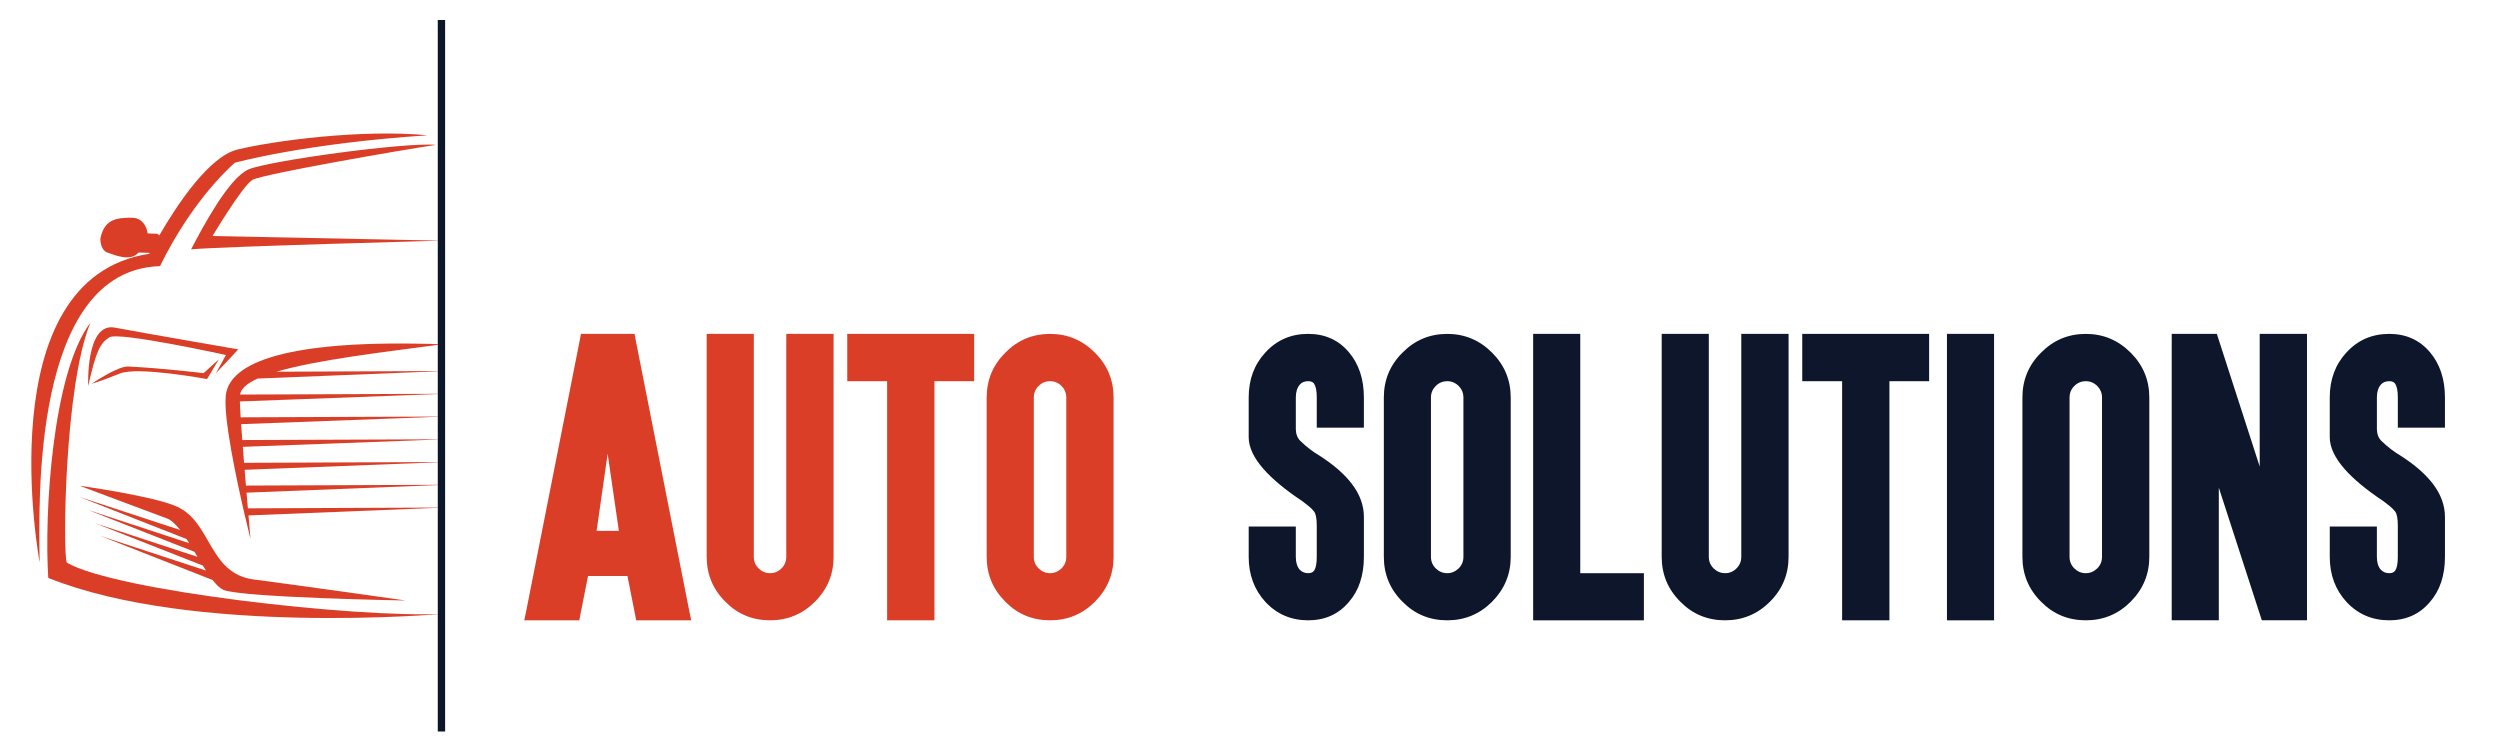
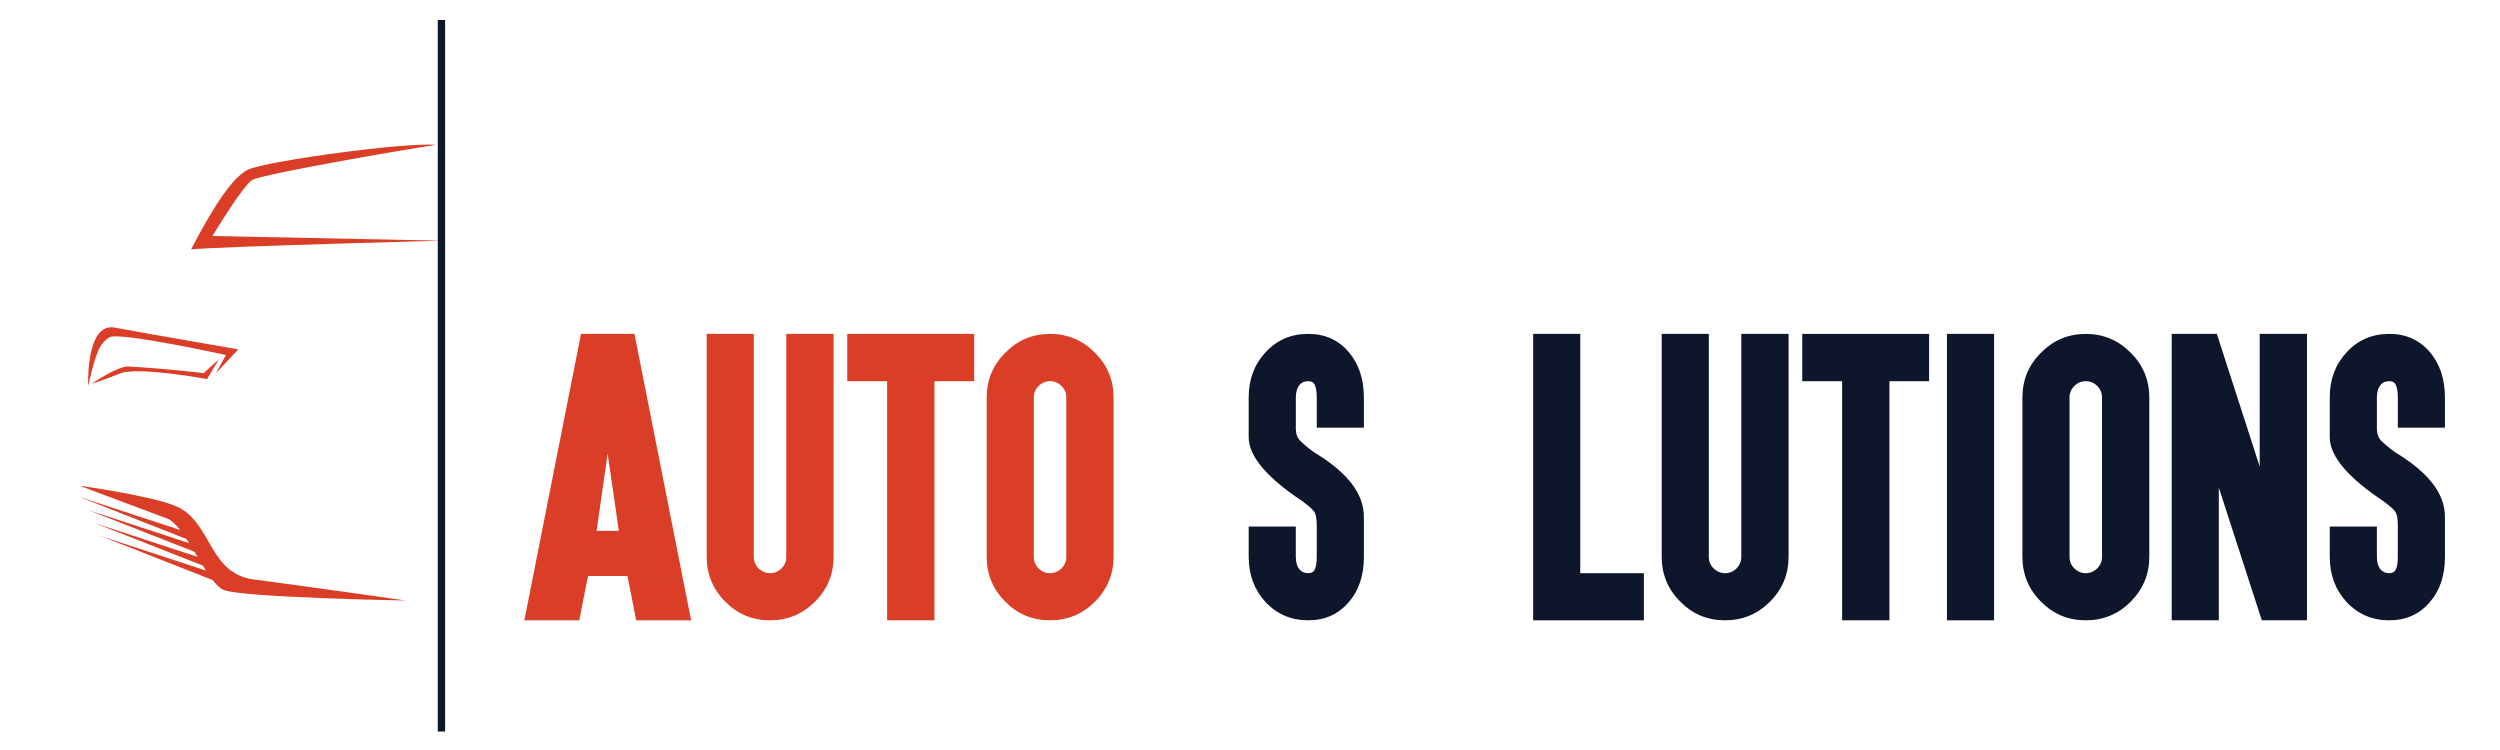
<svg xmlns="http://www.w3.org/2000/svg" version="1.1" baseProfile="basic" id="Calque_1" x="0px" y="0px" width="200px" height="60px" viewBox="0 0 200 60" xml:space="preserve">
  <g>
-     <path fill="#DA3E27" d="M12.802,21.29c2.717-5.556,5.989-8.272,5.989-8.272s5.548-1.543,15.416-2.194   c-5.289-0.513-12.439,0.456-15.23,1.145c-2.221,0.548-4.774,4.333-6.238,6.874c-0.063-0.085-0.125-0.144-0.177-0.144   c-0.25,0-0.75-0.028-0.75-0.028s-0.125-1.255-1.287-1.255c-1.161,0-2.126,0.112-2.466,1.535c-0.071,0.167-0.036,1.06,0.537,1.255   c0.571,0.195,1.84,0.753,2.483,0c0.509,0,0.862,0.025,0.897,0.027c-0.011,0.022-0.026,0.049-0.038,0.071   c-13.026,1.976-8.766,24.694-8.766,24.694C3.109,40.366,2.505,21.598,12.802,21.29z" />
    <path fill="#DA3E27" d="M15.287,19.947c2.593-0.231,20.095-0.694,20.095-0.694L17,18.882c0,0,2.408-4.028,3.195-4.491   s12.039-2.408,14.678-2.801c-2.361-0.232-13.427,1.273-15.001,1.968S16.259,18.095,15.287,19.947z" />
-     <path fill="#DA3E27" d="M5.347,45.016c-0.333-0.664-0.195-14.203,1.89-19.201c-3.054,4-3.708,15.328-3.375,20.419   c11.565,4.647,31.521,2.877,31.521,2.877C28.52,49.441,9.284,47.284,5.347,45.016z" />
    <path fill="#DA3E27" d="M9.185,26.208c-2.346-0.445-2.13,4.674-2.13,4.674c0.648-2.871,0.96-3.415,1.694-3.896   c0.725-0.475,9.326,1.415,9.326,1.415l-0.802,1.462l1.79-1.914C19.063,27.95,11.531,26.653,9.185,26.208z" />
-     <path fill="#DA3E27" d="M35.61,31.502l-16.406,0.063c0.075-0.483,0.583-0.906,1.403-1.281l15.003-0.603l-13.488,0.056   c3.297-0.975,8.777-1.59,13.26-2.193c-12.599-0.443-17.03,1.506-17.317,4.076c-0.204,1.824,0.875,6.839,1.518,9.597v0.028h0.007   c0.259,1.11,0.446,1.85,0.446,1.85c-0.02-0.271-0.079-0.956-0.157-1.861l15.731-0.632l-15.78,0.065   c-0.034-0.393-0.07-0.814-0.107-1.253l15.887-0.632l-15.935,0.064c-0.035-0.413-0.07-0.836-0.105-1.261l16.04-0.624l-16.086,0.064   c-0.035-0.433-0.069-0.861-0.102-1.278l16.188-0.605l-16.229,0.062c-0.034-0.45-0.066-0.877-0.093-1.271l16.322-0.611   l-16.358,0.063c-0.034-0.533-0.056-0.968-0.062-1.268L35.61,31.502z" />
    <path fill="#DA3E27" d="M8.026,42.871l8.983,3.53c0.291,0.372,0.575,0.656,0.847,0.781c1.367,0.625,14.607,0.859,14.607,0.859   s-8.514-1.211-12.146-1.68s-3.359-4.531-6.132-5.819c-1.828-0.851-7.811-1.68-7.811-1.68s5.507,2.07,6.991,2.617   c0.342,0.126,0.692,0.469,1.045,0.921l-8.106-2.663l8.62,3.387c0.071,0.109,0.143,0.219,0.214,0.332l-8.113-2.665l8.535,3.354   c0.082,0.136,0.163,0.271,0.244,0.406L7.6,41.856l8.626,3.389c0.085,0.139,0.17,0.272,0.255,0.403L8.026,42.871z" />
    <path fill="#DA3E27" d="M16.563,30.326l0.945-1.58l-1.221,1.106c0,0-3.228-0.391-5.992-0.529c-0.806-0.092-2.969,1.382-2.969,1.382   s0.834-0.238,2.262-0.824C11.017,29.296,16.563,30.326,16.563,30.326z" />
  </g>
  <rect x="35.022" y="1.6" fill="#0D162A" width="0.588" height="56.921" />
  <g>
    <path fill="#DA3E27" d="M47.043,46.078l-0.567,2.861l-0.132,0.686h-0.804h-2.465h-1.134l0.198-0.963l4.206-21.265l0.132-0.686   h0.804h2.676h0.804l0.132,0.686l4.206,21.265l0.198,0.963h-1.134h-2.465h-0.804l-0.132-0.686l-0.567-2.861H47.043z M48.612,36.297   l-0.883,6.17h1.78L48.612,36.297z M47.848,42.031l0.765-3.902L47.848,42.031z" />
    <path fill="#DA3E27" d="M66.687,44.549c0,1.398-0.497,2.594-1.49,3.586c-0.993,0.994-2.188,1.49-3.586,1.49   c-1.415,0-2.61-0.496-3.586-1.49c-0.993-0.992-1.49-2.188-1.49-3.586V27.542v-0.831h0.817h2.136h0.817v0.831v17.006   c0,0.361,0.127,0.668,0.382,0.924c0.264,0.254,0.571,0.382,0.923,0.382s0.655-0.128,0.91-0.382   c0.255-0.256,0.382-0.563,0.382-0.924V27.542v-0.831h0.831h2.123h0.831v0.831V44.549z" />
    <path fill="#DA3E27" d="M68.612,30.496h-0.831v-0.831v-2.123v-0.831h0.831h3.19h2.123h3.19h0.817v0.831v2.123v0.831h-0.817h-2.36   v18.299v0.83h-0.831h-2.123h-0.831v-0.83V30.496H68.612z" />
    <path fill="#DA3E27" d="M87.596,28.215c0.994,0.993,1.49,2.188,1.49,3.586v12.748c0,1.389-0.496,2.584-1.49,3.586   c-0.992,0.994-2.188,1.49-3.586,1.49c-1.414,0-2.609-0.496-3.586-1.49c-0.992-0.992-1.489-2.188-1.489-3.586V31.801   c0-1.406,0.497-2.602,1.489-3.586c0.984-1.002,2.18-1.503,3.586-1.503C85.398,26.712,86.594,27.213,87.596,28.215z M83.088,30.878   c-0.256,0.255-0.383,0.563-0.383,0.923v12.748c0,0.361,0.127,0.668,0.383,0.924c0.264,0.254,0.57,0.382,0.922,0.382   c0.334,0,0.638-0.128,0.91-0.382c0.255-0.256,0.383-0.563,0.383-0.924V31.801c0-0.36-0.128-0.668-0.383-0.923   s-0.559-0.382-0.91-0.382C83.65,30.496,83.342,30.623,83.088,30.878z" />
    <path fill="#0D162A" d="M104.655,49.625c-1.362,0-2.501-0.488-3.415-1.463c-0.896-0.977-1.344-2.18-1.344-3.613v-1.595v-0.831   h0.816h2.123h0.83v0.831v1.595c0,0.439,0.102,0.778,0.304,1.016c0.176,0.193,0.404,0.29,0.686,0.29   c0.229,0,0.392-0.075,0.487-0.224c0.133-0.211,0.198-0.572,0.198-1.082v-2.518c0-0.545-0.07-0.914-0.211-1.107   c-0.132-0.167-0.29-0.323-0.475-0.468c-0.185-0.146-0.347-0.271-0.487-0.376c-1.336-0.888-2.365-1.74-3.086-2.558   c-0.791-0.905-1.186-1.753-1.186-2.544v-3.178c0-1.441,0.447-2.646,1.344-3.612c0.906-0.984,2.044-1.477,3.415-1.477   c1.336,0,2.417,0.483,3.243,1.45c0.809,0.949,1.213,2.162,1.213,3.639v1.596v0.816h-0.817h-2.136h-0.817v-0.816v-1.596   c0-0.501-0.065-0.861-0.198-1.081c-0.088-0.149-0.25-0.224-0.487-0.224c-0.299,0-0.527,0.097-0.686,0.29   c-0.202,0.246-0.304,0.584-0.304,1.015v2.545c0.01,0.395,0.133,0.707,0.369,0.936c0.492,0.475,1.002,0.865,1.529,1.174   c1.135,0.729,1.996,1.48,2.584,2.254c0.643,0.844,0.963,1.727,0.963,2.65v3.189c0,1.494-0.404,2.703-1.213,3.626   C107.072,49.142,105.991,49.625,104.655,49.625z" />
-     <path fill="#0D162A" d="M119.368,28.215c0.993,0.993,1.489,2.188,1.489,3.586v12.748c0,1.389-0.496,2.584-1.489,3.586   c-0.993,0.994-2.188,1.49-3.586,1.49c-1.415,0-2.61-0.496-3.586-1.49c-0.993-0.992-1.489-2.188-1.489-3.586V31.801   c0-1.406,0.496-2.602,1.489-3.586c0.984-1.002,2.18-1.503,3.586-1.503C117.171,26.712,118.366,27.213,119.368,28.215z    M114.859,30.878c-0.255,0.255-0.383,0.563-0.383,0.923v12.748c0,0.361,0.128,0.668,0.383,0.924   c0.264,0.254,0.571,0.382,0.923,0.382c0.334,0,0.638-0.128,0.909-0.382c0.256-0.256,0.383-0.563,0.383-0.924V31.801   c0-0.36-0.127-0.668-0.383-0.923c-0.254-0.255-0.558-0.382-0.909-0.382C115.422,30.496,115.114,30.623,114.859,30.878z" />
    <path fill="#0D162A" d="M125.605,26.712h0.816v0.831v18.312h4.259h0.831v0.817v2.123v0.83h-0.831h-7.212h-0.816v-0.83V27.542   v-0.831h0.816H125.605z" />
    <path fill="#0D162A" d="M143.086,44.549c0,1.398-0.496,2.594-1.489,3.586c-0.993,0.994-2.188,1.49-3.586,1.49   c-1.415,0-2.61-0.496-3.586-1.49c-0.993-0.992-1.489-2.188-1.489-3.586V27.542v-0.831h0.816h2.137h0.816v0.831v17.006   c0,0.361,0.128,0.668,0.383,0.924c0.264,0.254,0.571,0.382,0.923,0.382s0.655-0.128,0.909-0.382   c0.256-0.256,0.383-0.563,0.383-0.924V27.542v-0.831h0.83h2.123h0.83v0.831V44.549z" />
    <path fill="#0D162A" d="M145.01,30.496h-0.83v-0.831v-2.123v-0.831h0.83h3.191h2.122h3.19h0.817v0.831v2.123v0.831h-0.817h-2.359   v18.299v0.83h-0.831h-2.122h-0.831v-0.83V30.496H145.01z" />
    <path fill="#0D162A" d="M158.709,26.712h0.816v0.831v21.252v0.83h-0.816h-2.137h-0.816v-0.83V27.542v-0.831h0.816H158.709z" />
    <path fill="#0D162A" d="M170.455,28.215c0.993,0.993,1.49,2.188,1.49,3.586v12.748c0,1.389-0.497,2.584-1.49,3.586   c-0.993,0.994-2.188,1.49-3.586,1.49c-1.415,0-2.61-0.496-3.586-1.49c-0.993-0.992-1.49-2.188-1.49-3.586V31.801   c0-1.406,0.497-2.602,1.49-3.586c0.984-1.002,2.18-1.503,3.586-1.503C168.258,26.712,169.453,27.213,170.455,28.215z    M165.946,30.878c-0.255,0.255-0.382,0.563-0.382,0.923v12.748c0,0.361,0.127,0.668,0.382,0.924   c0.264,0.254,0.571,0.382,0.923,0.382c0.334,0,0.637-0.128,0.91-0.382c0.254-0.256,0.382-0.563,0.382-0.924V31.801   c0-0.36-0.128-0.668-0.382-0.923c-0.256-0.255-0.559-0.382-0.91-0.382C166.509,30.496,166.201,30.623,165.946,30.878z" />
    <path fill="#0D162A" d="M173.738,27.542v-0.831h0.816h2.189h0.605l0.186,0.58l3.242,10.032v-9.782v-0.831h0.831h2.122h0.831v0.831   v21.252v0.83h-0.831h-2.188h-0.594l-0.185-0.566l-3.257-10.047v9.783v0.83h-0.816h-2.137h-0.816v-0.83V27.542z" />
    <path fill="#0D162A" d="M191.14,49.625c-1.362,0-2.501-0.488-3.415-1.463c-0.896-0.977-1.344-2.18-1.344-3.613v-1.595v-0.831h0.816   h2.123h0.83v0.831v1.595c0,0.439,0.102,0.778,0.304,1.016c0.176,0.193,0.404,0.29,0.686,0.29c0.229,0,0.392-0.075,0.487-0.224   c0.133-0.211,0.198-0.572,0.198-1.082v-2.518c0-0.545-0.07-0.914-0.211-1.107c-0.132-0.167-0.29-0.323-0.475-0.468   c-0.185-0.146-0.347-0.271-0.487-0.376c-1.336-0.888-2.365-1.74-3.086-2.558c-0.791-0.905-1.186-1.753-1.186-2.544v-3.178   c0-1.441,0.447-2.646,1.344-3.612c0.906-0.984,2.044-1.477,3.415-1.477c1.336,0,2.417,0.483,3.243,1.45   c0.809,0.949,1.213,2.162,1.213,3.639v1.596v0.816h-0.817h-2.136h-0.817v-0.816v-1.596c0-0.501-0.065-0.861-0.198-1.081   c-0.088-0.149-0.25-0.224-0.487-0.224c-0.299,0-0.527,0.097-0.686,0.29c-0.202,0.246-0.304,0.584-0.304,1.015v2.545   c0.01,0.395,0.133,0.707,0.369,0.936c0.492,0.475,1.002,0.865,1.529,1.174c1.135,0.729,1.996,1.48,2.584,2.254   c0.643,0.844,0.963,1.727,0.963,2.65v3.189c0,1.494-0.404,2.703-1.213,3.626C193.557,49.142,192.476,49.625,191.14,49.625z" />
  </g>
</svg>